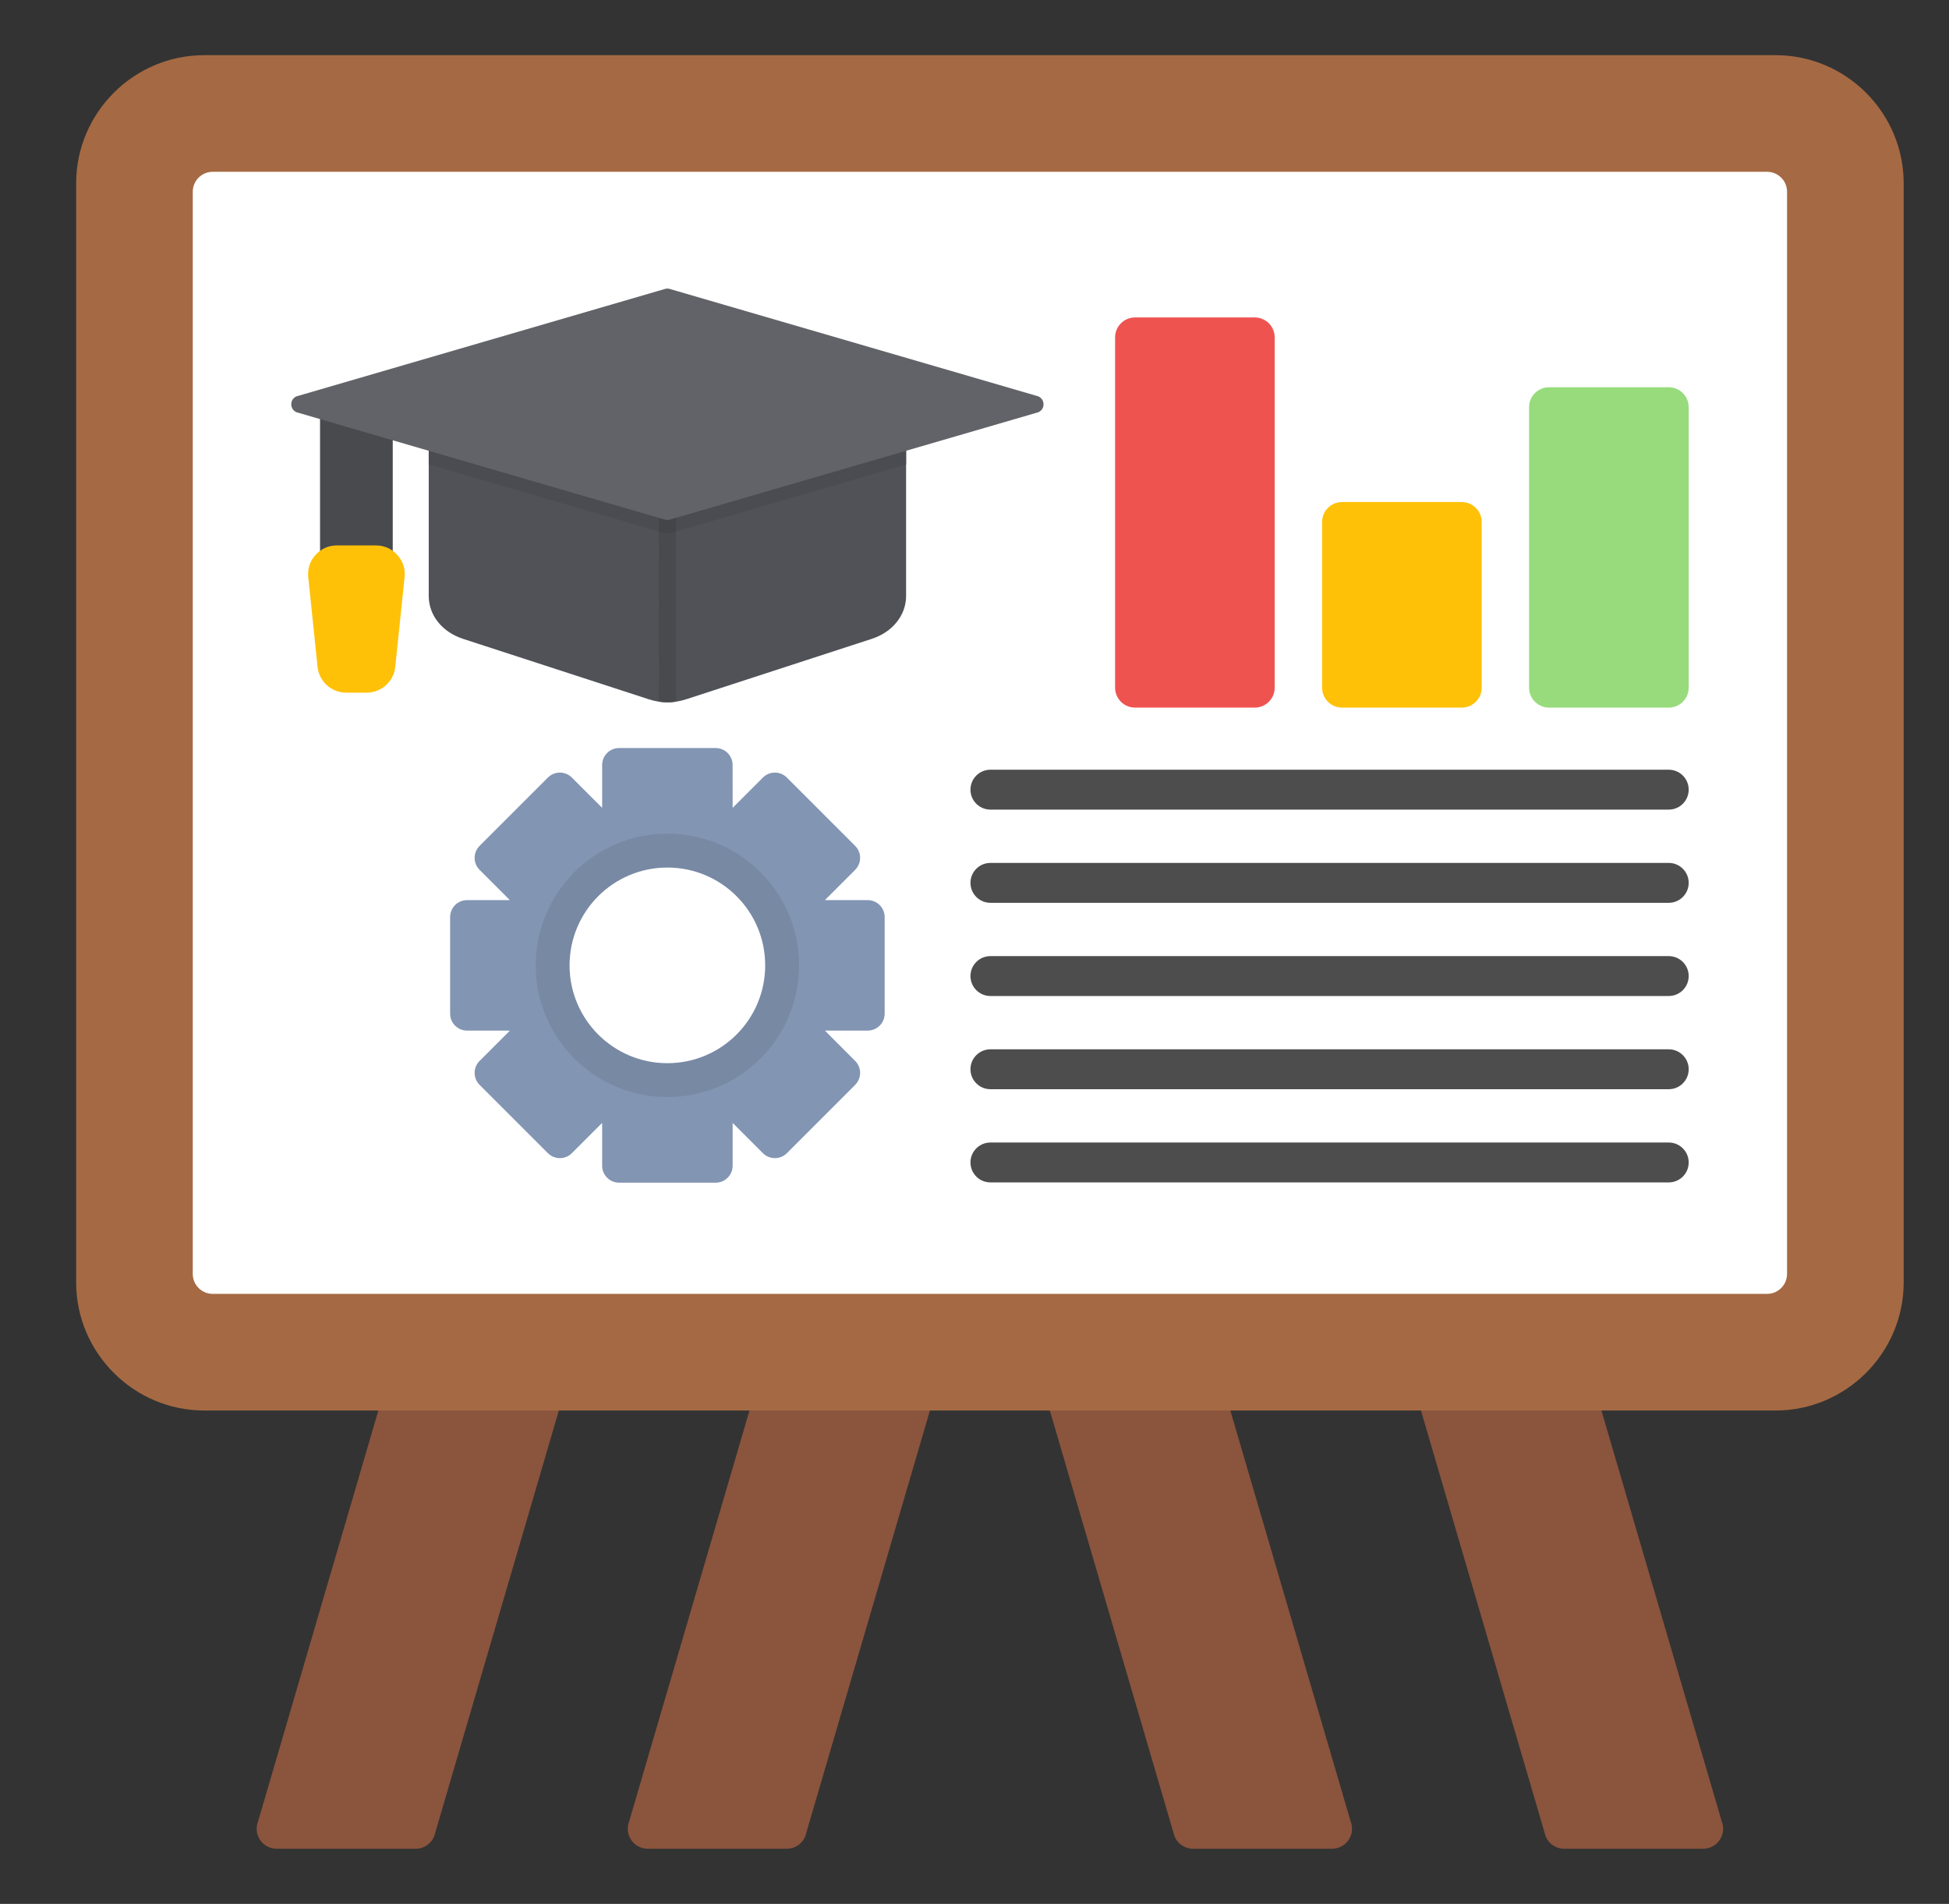
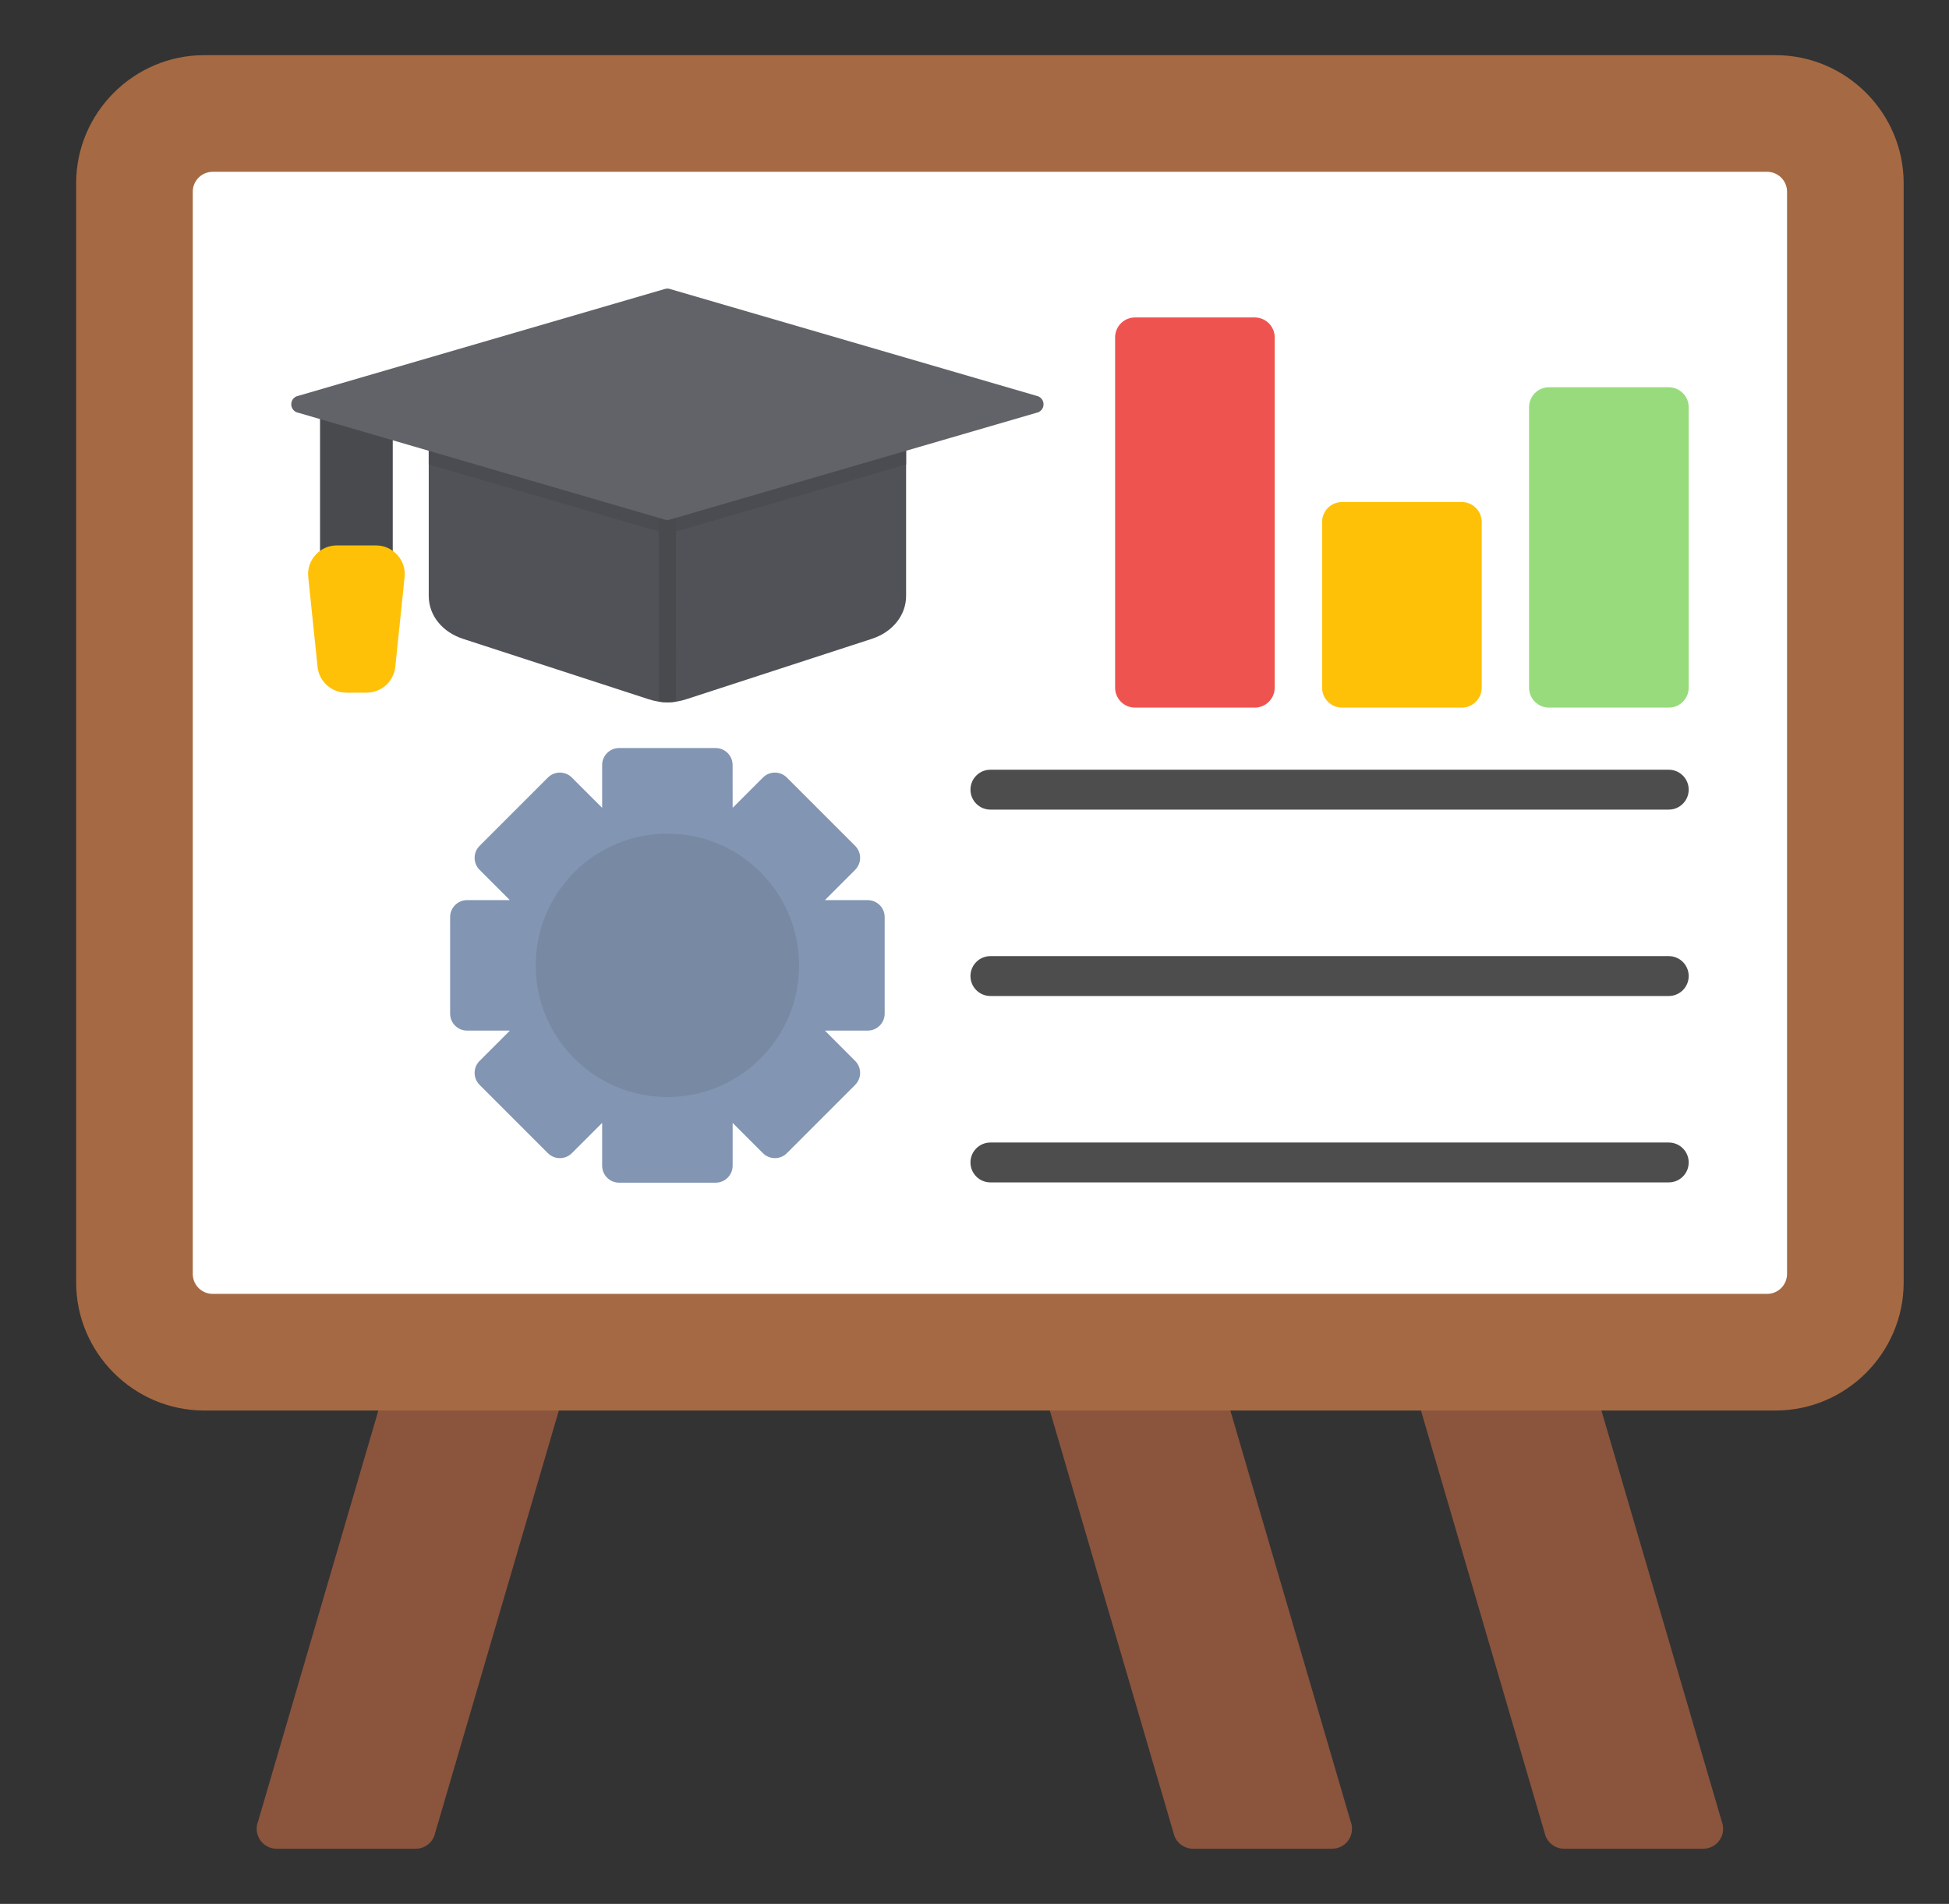
<svg xmlns="http://www.w3.org/2000/svg" width="43" height="42" viewBox="0 0 43 42" fill="none">
  <rect x="0" y="0" width="43" height="42" fill="#333333" stroke="none" />
-   <path d="M20.61 30.798C20.678 30.565 20.544 30.322 20.311 30.255C20.292 30.249 18.103 30.504 17.243 30.255C17.011 30.187 16.767 30.321 16.7 30.554L13.88 40.183C13.861 40.232 13.85 40.286 13.85 40.343C13.85 40.586 14.047 40.783 14.29 40.783H17.351C17.544 40.787 17.724 40.661 17.781 40.467L17.779 40.465L20.61 30.798Z" fill="#8B543D" />
  <path d="M23.368 30.255C23.136 30.322 23.002 30.565 23.069 30.798L25.9 40.465L25.899 40.467C25.956 40.661 26.136 40.786 26.329 40.783H29.389C29.632 40.783 29.829 40.586 29.829 40.343C29.829 40.286 29.819 40.232 29.799 40.183L26.98 30.554C26.912 30.321 26.669 30.187 26.436 30.255C25.349 30.569 24.179 30.02 23.368 30.255Z" fill="#8B543D" />
  <path d="M12.423 30.798C12.49 30.565 12.356 30.322 12.124 30.255C12.104 30.249 9.92 30.505 9.056 30.255C8.823 30.187 8.58 30.321 8.512 30.554L5.693 40.183C5.673 40.232 5.663 40.286 5.663 40.343C5.663 40.586 5.86 40.783 6.103 40.783H9.163C9.357 40.787 9.536 40.661 9.593 40.467L9.592 40.465L12.423 30.798Z" fill="#8B543D" />
  <path d="M31.556 30.255C31.323 30.322 31.189 30.565 31.257 30.798L34.088 40.465L34.087 40.467C34.144 40.661 34.323 40.786 34.516 40.783H37.577C37.82 40.783 38.017 40.586 38.017 40.343C38.017 40.286 38.006 40.232 37.987 40.183L35.167 30.554C35.1 30.321 34.856 30.187 34.624 30.255C33.299 30.638 32.349 30.025 31.556 30.255Z" fill="#8B543D" />
  <path d="M4.506 1.217H39.173C39.951 1.217 40.658 1.535 41.17 2.047C41.682 2.559 42 3.266 42 4.044V28.29C42 29.067 41.682 29.774 41.17 30.286C40.658 30.798 39.951 31.116 39.173 31.116H4.506C3.729 31.116 3.022 30.798 2.51 30.286C1.998 29.774 1.68 29.067 1.68 28.29V4.044C1.68 3.266 1.998 2.559 2.51 2.047C3.022 1.535 3.729 1.217 4.506 1.217Z" fill="#A56A43" />
  <path d="M38.986 28.543H4.693C4.45 28.543 4.253 28.346 4.253 28.103V4.23C4.253 3.987 4.45 3.79 4.693 3.79H38.986C39.23 3.79 39.427 3.987 39.427 4.23V28.103C39.426 28.346 39.23 28.543 38.986 28.543Z" fill="white" />
  <path d="M7.251 8.914C7.146 8.914 7.061 8.999 7.061 9.104V12.259C7.061 12.364 7.146 12.449 7.251 12.449H8.476C8.58 12.449 8.665 12.364 8.665 12.259V9.461C8.665 9.356 8.58 9.271 8.476 9.271C7.971 9.271 7.598 8.914 7.251 8.914Z" fill="#484A4E" />
  <path d="M7.433 12.032H8.294C8.385 12.032 8.472 12.05 8.553 12.086C8.633 12.122 8.705 12.174 8.766 12.242C8.828 12.311 8.873 12.387 8.9 12.471C8.927 12.554 8.936 12.642 8.926 12.734L8.721 14.709C8.704 14.872 8.628 15.014 8.515 15.116C8.402 15.218 8.252 15.28 8.089 15.28H7.638C7.475 15.28 7.325 15.218 7.212 15.116C7.099 15.014 7.022 14.872 7.006 14.709L6.801 12.734C6.791 12.642 6.8 12.554 6.827 12.471C6.854 12.387 6.899 12.311 6.961 12.242C7.022 12.174 7.094 12.122 7.174 12.086C7.255 12.05 7.342 12.032 7.433 12.032Z" fill="#FFC107" />
  <path d="M19.991 9.803C19.991 9.698 19.906 9.613 19.801 9.613C16.417 9.613 13.033 9.613 9.648 9.613C9.544 9.613 9.459 9.698 9.459 9.803V13.143C9.459 13.362 9.534 13.564 9.671 13.731C9.803 13.893 9.99 14.02 10.219 14.094L14.31 15.425C14.448 15.47 14.586 15.493 14.726 15.493C14.866 15.493 15.004 15.47 15.142 15.425L19.231 14.094C19.459 14.02 19.647 13.893 19.778 13.731C19.915 13.564 19.991 13.362 19.991 13.144V9.803Z" fill="#505257" />
  <path d="M19.991 9.803C19.991 9.698 19.906 9.613 19.801 9.613C16.417 9.613 13.033 9.613 9.648 9.613C9.544 9.613 9.459 9.698 9.459 9.803V10.246L14.575 11.737C14.669 11.765 14.764 11.77 14.859 11.742L15.134 11.662L15.134 11.662L19.991 10.246L19.991 9.803Z" fill="#4B4C51" />
  <path d="M14.914 9.613H14.536L14.537 15.479C14.599 15.488 14.662 15.493 14.726 15.493C14.789 15.493 14.852 15.488 14.915 15.479L14.914 9.613Z" fill="#484A4E" />
-   <path d="M14.914 9.613H14.536L14.536 11.726L14.575 11.737C14.669 11.765 14.764 11.77 14.859 11.742L14.914 11.726L14.914 9.613Z" fill="#434549" />
  <path d="M14.793 6.379L22.886 8.737L22.887 8.736C22.987 8.766 23.045 8.871 23.016 8.972C22.996 9.042 22.938 9.092 22.871 9.105L14.777 11.463L14.778 11.464C14.736 11.476 14.694 11.473 14.656 11.459L6.563 9.1L6.562 9.101C6.461 9.072 6.404 8.966 6.433 8.866C6.453 8.795 6.511 8.746 6.578 8.733L14.671 6.374L14.671 6.374C14.713 6.362 14.755 6.364 14.793 6.379Z" fill="#626368" />
  <path d="M25.042 7.003H27.683C27.926 7.003 28.123 7.2 28.123 7.443V15.17C28.123 15.413 27.926 15.61 27.683 15.61H25.042C24.799 15.61 24.602 15.413 24.602 15.17V7.443C24.602 7.2 24.799 7.003 25.042 7.003Z" fill="#EF5350" />
  <path d="M29.609 11.075H32.25C32.493 11.075 32.69 11.272 32.69 11.515V15.17C32.69 15.413 32.493 15.61 32.25 15.61H29.609C29.366 15.61 29.169 15.413 29.169 15.17V11.515C29.169 11.271 29.366 11.075 29.609 11.075Z" fill="#FFC107" />
  <path d="M34.175 8.543H36.817C37.06 8.543 37.257 8.74 37.257 8.983V15.169C37.257 15.413 37.06 15.61 36.817 15.61H34.175C33.932 15.61 33.735 15.412 33.735 15.169V8.983C33.735 8.74 33.932 8.543 34.175 8.543Z" fill="#98DB7C" />
  <path d="M21.851 16.98C21.608 16.98 21.411 17.177 21.411 17.42C21.411 17.663 21.608 17.86 21.851 17.86H36.817C37.06 17.86 37.257 17.663 37.257 17.42C37.257 17.177 37.06 16.98 36.817 16.98H21.851Z" fill="#4D4D4D" />
-   <path d="M21.851 19.036C21.608 19.036 21.411 19.233 21.411 19.476C21.411 19.719 21.608 19.916 21.851 19.916H36.817C37.06 19.916 37.257 19.719 37.257 19.476C37.257 19.233 37.06 19.036 36.817 19.036H21.851Z" fill="#4D4D4D" />
  <path d="M21.851 21.092C21.608 21.092 21.411 21.289 21.411 21.532C21.411 21.775 21.608 21.972 21.851 21.972H36.817C37.06 21.972 37.257 21.775 37.257 21.532C37.257 21.289 37.06 21.092 36.817 21.092H21.851Z" fill="#4D4D4D" />
-   <path d="M21.851 23.148C21.608 23.148 21.411 23.345 21.411 23.588C21.411 23.831 21.608 24.028 21.851 24.028H36.817C37.06 24.028 37.257 23.831 37.257 23.588C37.257 23.345 37.06 23.148 36.817 23.148H21.851Z" fill="#4D4D4D" />
  <path d="M21.851 25.204C21.608 25.204 21.411 25.401 21.411 25.644C21.411 25.887 21.608 26.084 21.851 26.084H36.817C37.06 26.084 37.257 25.887 37.257 25.644C37.257 25.401 37.06 25.204 36.817 25.204H21.851Z" fill="#4D4D4D" />
  <path d="M16.164 17.814L16.166 17.815L16.169 17.816L16.832 17.153C16.978 17.007 17.215 17.007 17.36 17.153L17.362 17.155L18.867 18.66C19.013 18.806 19.013 19.042 18.867 19.188L18.866 19.19L18.204 19.852L18.205 19.854L18.206 19.857H19.144C19.35 19.857 19.518 20.024 19.518 20.23V22.361C19.518 22.568 19.35 22.735 19.144 22.735H18.206L18.205 22.738L18.204 22.74L18.867 23.404C19.013 23.549 19.013 23.786 18.867 23.932L18.866 23.934L17.361 25.439C17.215 25.585 16.978 25.585 16.832 25.439L16.83 25.437L16.169 24.776L16.166 24.777L16.164 24.778V25.716C16.164 25.922 15.996 26.09 15.79 26.09H13.659C13.452 26.09 13.285 25.922 13.285 25.716V24.778L13.282 24.777L13.28 24.776L12.617 25.439C12.471 25.585 12.234 25.585 12.088 25.439L12.086 25.437L10.581 23.932C10.435 23.786 10.435 23.55 10.581 23.404L10.583 23.402L11.245 22.74L11.243 22.738L11.243 22.735H10.305C10.098 22.735 9.931 22.568 9.931 22.362V20.231C9.931 20.024 10.098 19.857 10.305 19.857H11.242L11.243 19.854L11.244 19.852L10.581 19.189C10.435 19.043 10.435 18.806 10.581 18.66L10.583 18.658L12.088 17.153C12.234 17.007 12.471 17.007 12.617 17.153L12.618 17.155L13.28 17.816L13.283 17.815L13.285 17.814V16.876C13.285 16.67 13.452 16.502 13.659 16.502H15.79C15.996 16.502 16.163 16.67 16.163 16.876L16.164 17.814Z" fill="#8295B3" />
  <path fill-rule="evenodd" clip-rule="evenodd" d="M14.724 18.39C15.497 18.39 16.233 18.695 16.779 19.241C17.325 19.788 17.63 20.523 17.63 21.296C17.63 22.068 17.325 22.804 16.779 23.35C16.233 23.896 15.497 24.201 14.724 24.201C13.952 24.201 13.216 23.896 12.67 23.35C12.124 22.804 11.819 22.068 11.819 21.296C11.819 20.523 12.124 19.788 12.67 19.241C13.216 18.695 13.952 18.39 14.724 18.39Z" fill="#7889A4" />
-   <path d="M14.724 19.138C15.32 19.138 15.86 19.38 16.25 19.77C16.641 20.161 16.882 20.7 16.882 21.296C16.882 21.892 16.641 22.431 16.25 22.822C15.86 23.212 15.32 23.454 14.724 23.454C14.128 23.454 13.589 23.212 13.198 22.822C12.808 22.431 12.566 21.892 12.566 21.296C12.566 20.7 12.808 20.161 13.198 19.77C13.589 19.38 14.128 19.138 14.724 19.138Z" fill="white" />
</svg>